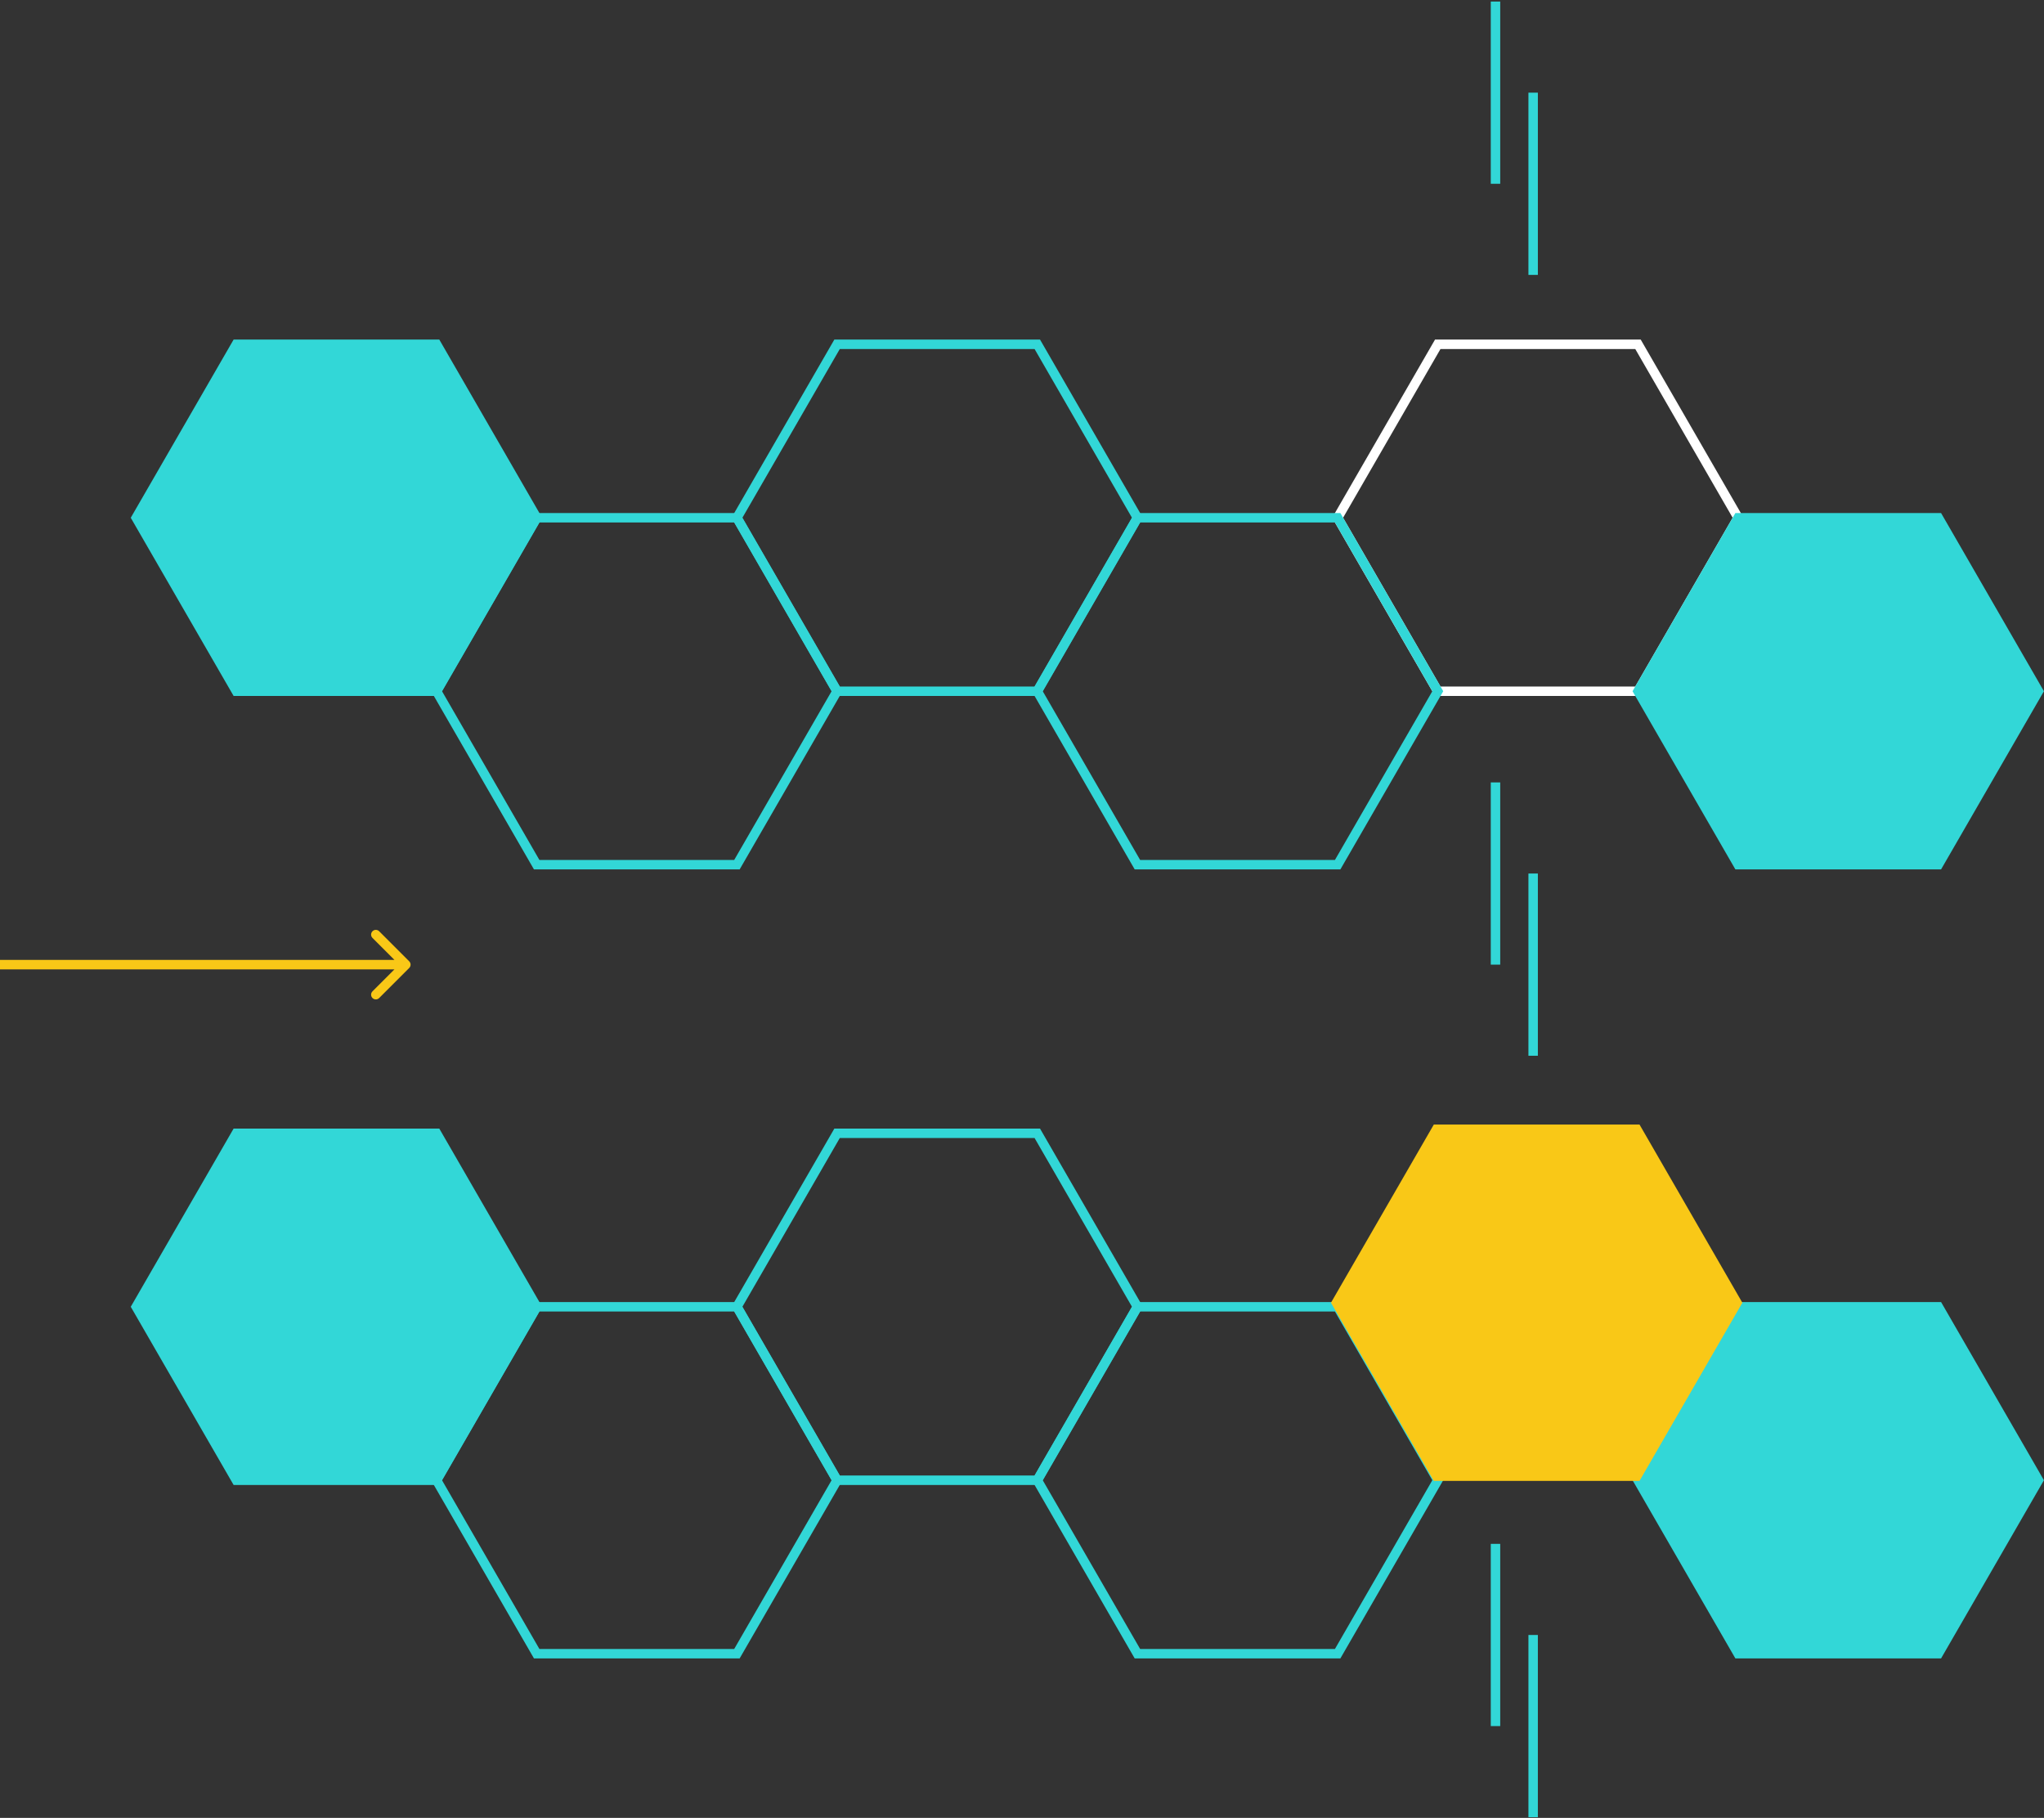
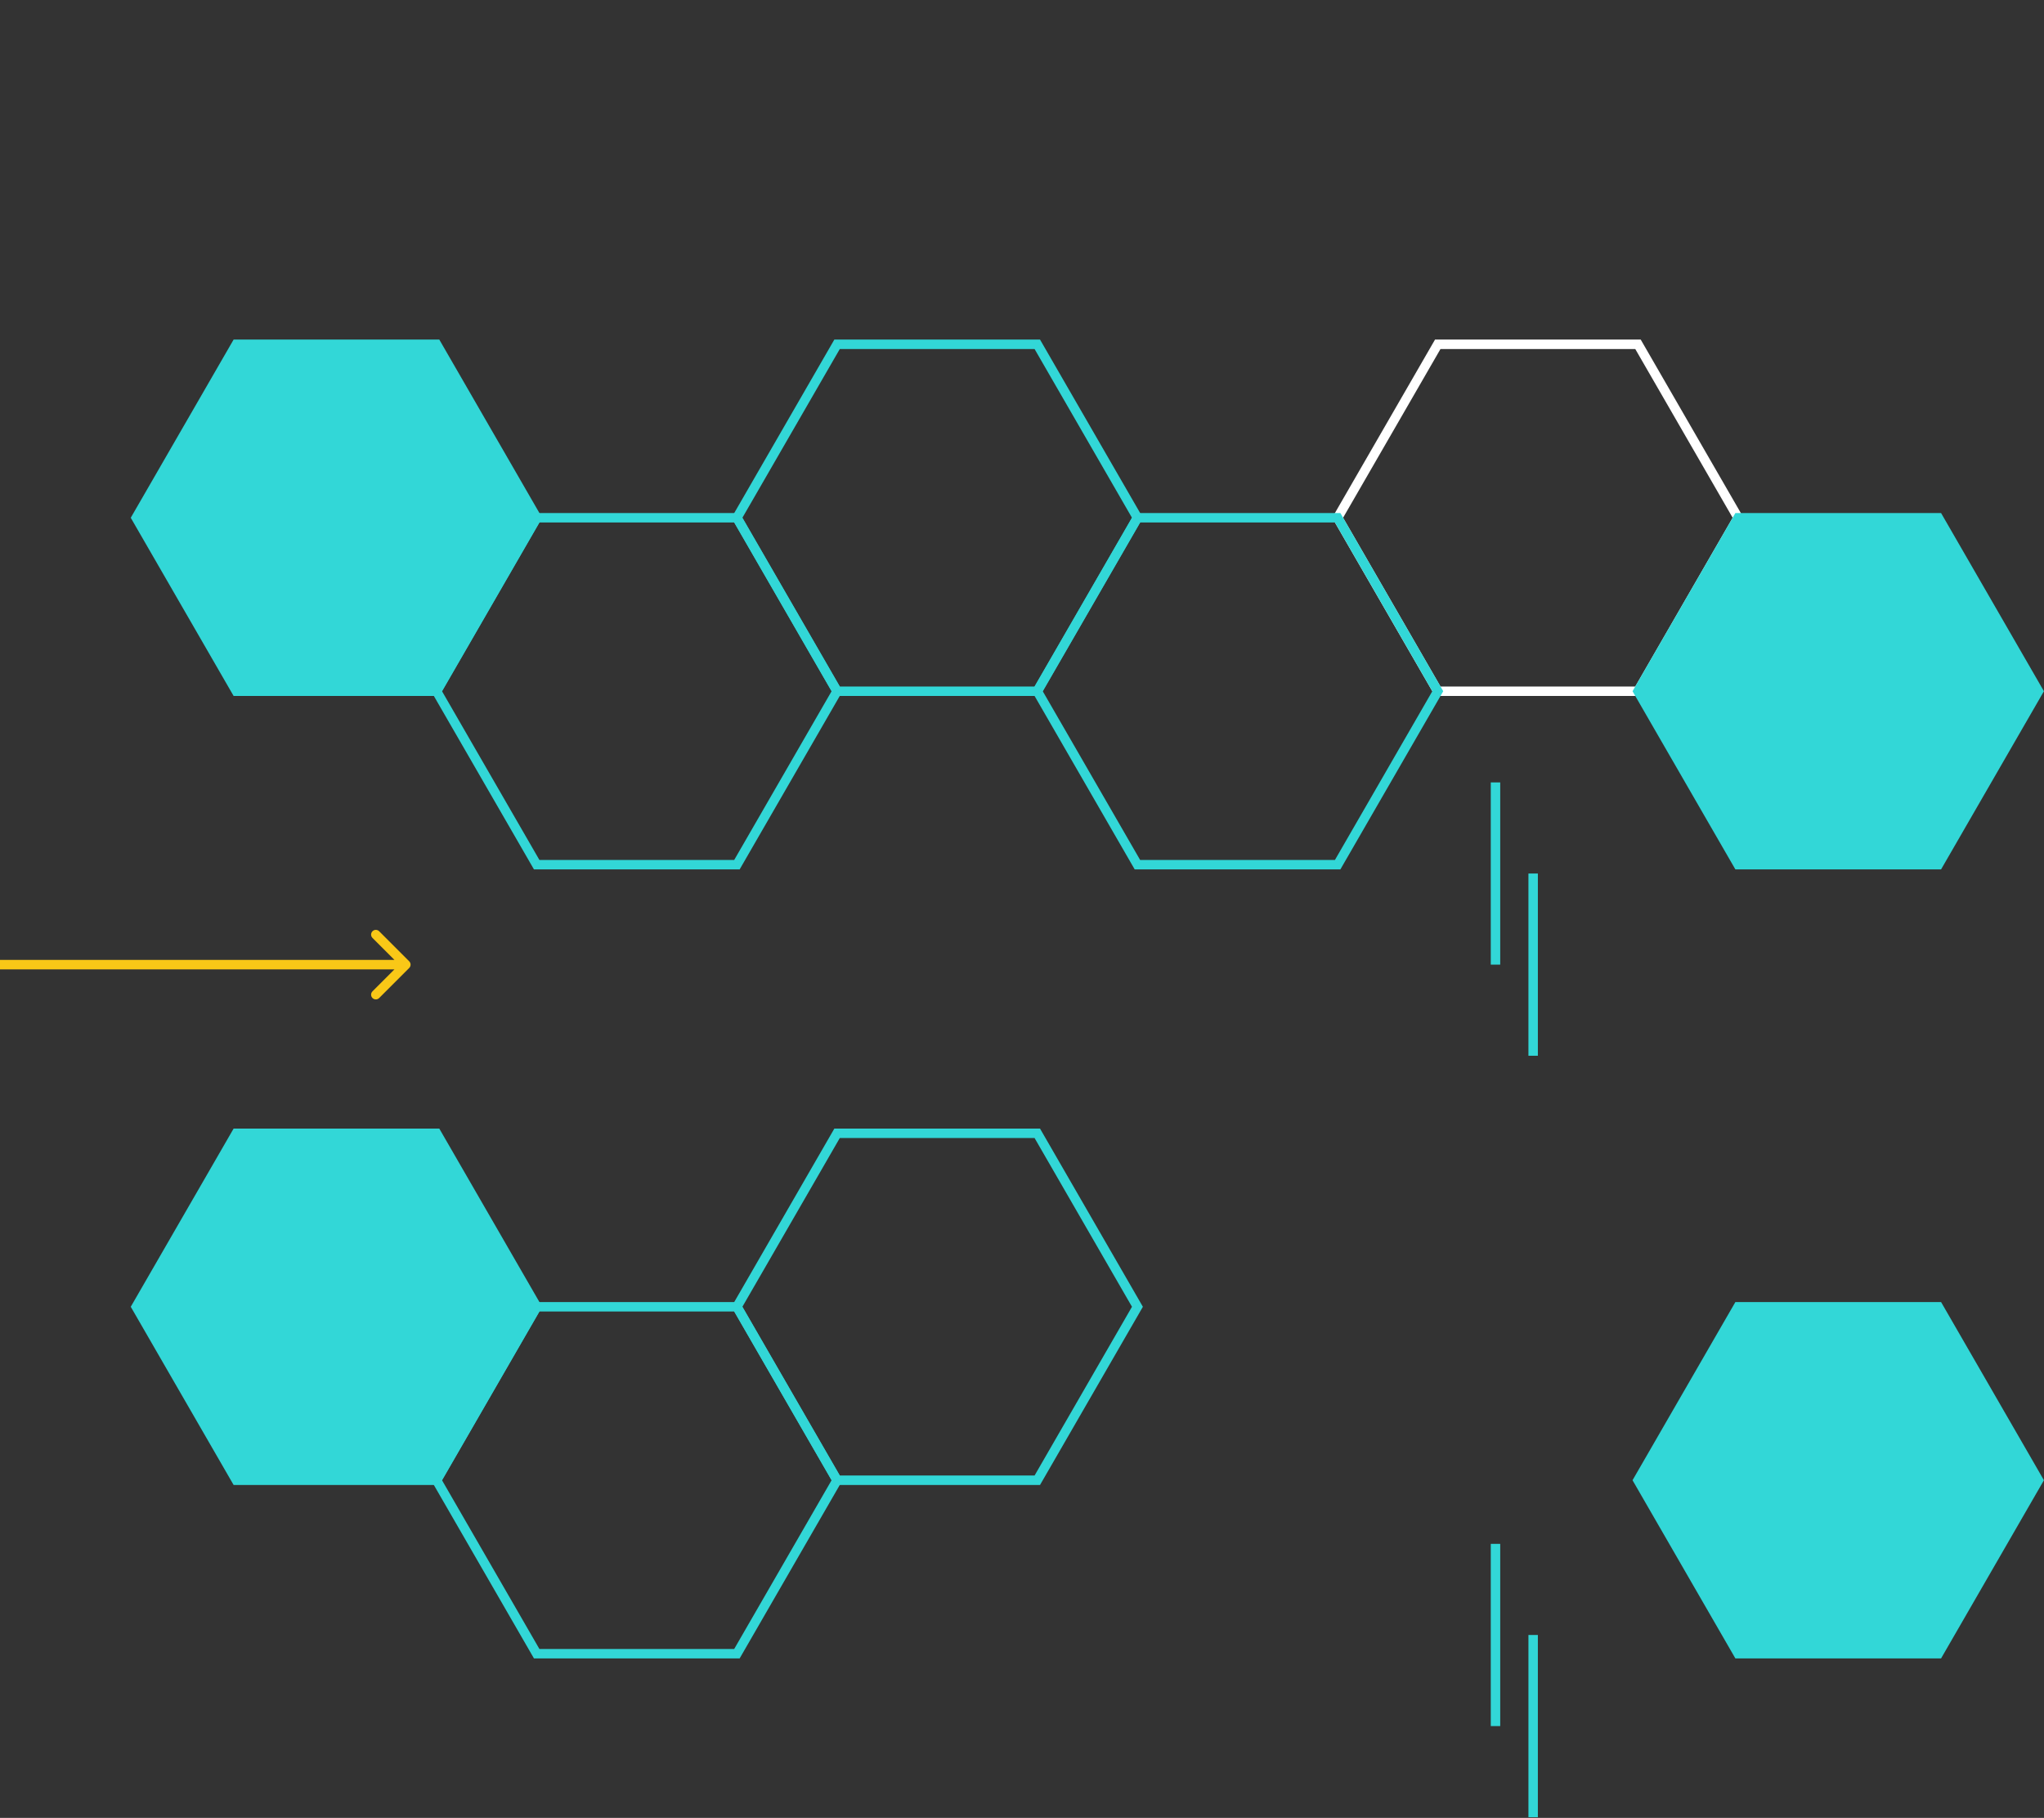
<svg xmlns="http://www.w3.org/2000/svg" width="433" height="385" viewBox="0 0 433 385" fill="none">
  <rect x="0" y="0" width="433" height="385" fill="#333333" stroke="none" />
  <path d="M113.694 109.654L92.484 146.391L50.065 146.391L28.855 109.654L50.065 72.917L92.484 72.917L113.694 109.654Z" fill="#32D7D7" stroke="#32D7D7" stroke-width="2" />
  <path d="M113.694 276.754L92.484 313.491L50.065 313.491L28.855 276.754L50.065 240.018L92.484 240.018L113.694 276.754Z" fill="#32D7D7" stroke="#32D7D7" stroke-width="2" />
  <path d="M240.952 109.654L219.742 146.391L177.323 146.391L156.113 109.654L177.323 72.917L219.742 72.917L240.952 109.654Z" stroke="#32D7D7" stroke-width="2" />
  <path d="M240.952 276.754L219.742 313.491L177.323 313.491L156.113 276.754L177.323 240.018L219.742 240.018L240.952 276.754Z" stroke="#32D7D7" stroke-width="2" />
  <path d="M368.202 109.654L346.992 146.391L304.572 146.391L283.362 109.654L304.572 72.917L346.992 72.917L368.202 109.654Z" stroke="white" stroke-width="2" />
  <path d="M177.32 146.389L156.11 183.126L113.691 183.126L92.481 146.389L113.691 109.653L156.11 109.653L177.32 146.389Z" stroke="#32D7D7" stroke-width="2" />
  <path d="M177.32 313.489L156.11 350.226L113.691 350.226L92.481 313.489L113.691 276.753L156.11 276.753L177.32 313.489Z" stroke="#32D7D7" stroke-width="2" />
  <path d="M304.579 146.389L283.369 183.126L240.949 183.126L219.739 146.389L240.949 109.653L283.369 109.653L304.579 146.389Z" stroke="#32D7D7" stroke-width="2" />
-   <path d="M304.579 313.489L283.369 350.226L240.949 350.226L219.739 313.489L240.949 276.753L283.369 276.753L304.579 313.489Z" stroke="#32D7D7" stroke-width="2" />
  <path d="M431.828 146.389L410.618 183.126L368.198 183.126L346.989 146.389L368.198 109.653L410.618 109.653L431.828 146.389Z" fill="#32D7D7" stroke="#32D7D7" stroke-width="2" />
  <path d="M431.828 313.489L410.618 350.226L368.198 350.226L346.989 313.489L368.198 276.753L410.618 276.753L431.828 313.489Z" fill="#32D7D7" stroke="#32D7D7" stroke-width="2" />
-   <line x1="324.782" y1="58.218" x2="324.782" y2="19.625" stroke="#32D7D7" stroke-width="2" />
  <line x1="324.782" y1="223.591" x2="324.782" y2="184.998" stroke="#32D7D7" stroke-width="2" />
  <line x1="324.782" y1="384.854" x2="324.782" y2="346.261" stroke="#32D7D7" stroke-width="2" />
-   <line x1="316.805" y1="38.921" x2="316.805" y2="0.328" stroke="#32D7D7" stroke-width="2" />
  <line x1="316.805" y1="204.295" x2="316.805" y2="165.702" stroke="#32D7D7" stroke-width="2" />
  <line x1="316.805" y1="365.557" x2="316.805" y2="326.965" stroke="#32D7D7" stroke-width="2" />
  <path d="M86.684 205.002C87.074 204.611 87.074 203.978 86.684 203.588L80.32 197.224C79.929 196.833 79.296 196.833 78.906 197.224C78.515 197.614 78.515 198.247 78.906 198.638L84.562 204.295L78.906 209.952C78.515 210.342 78.515 210.975 78.906 211.366C79.296 211.756 79.929 211.756 80.32 211.366L86.684 205.002ZM0 205.295H85.977V203.295H0V205.295Z" fill="#F9C817" />
-   <path d="M367.946 275.896L346.736 312.633L304.317 312.633L283.107 275.896L304.317 239.16L346.736 239.16L367.946 275.896Z" fill="#F9C817" stroke="#F9C817" stroke-width="2" />
</svg>